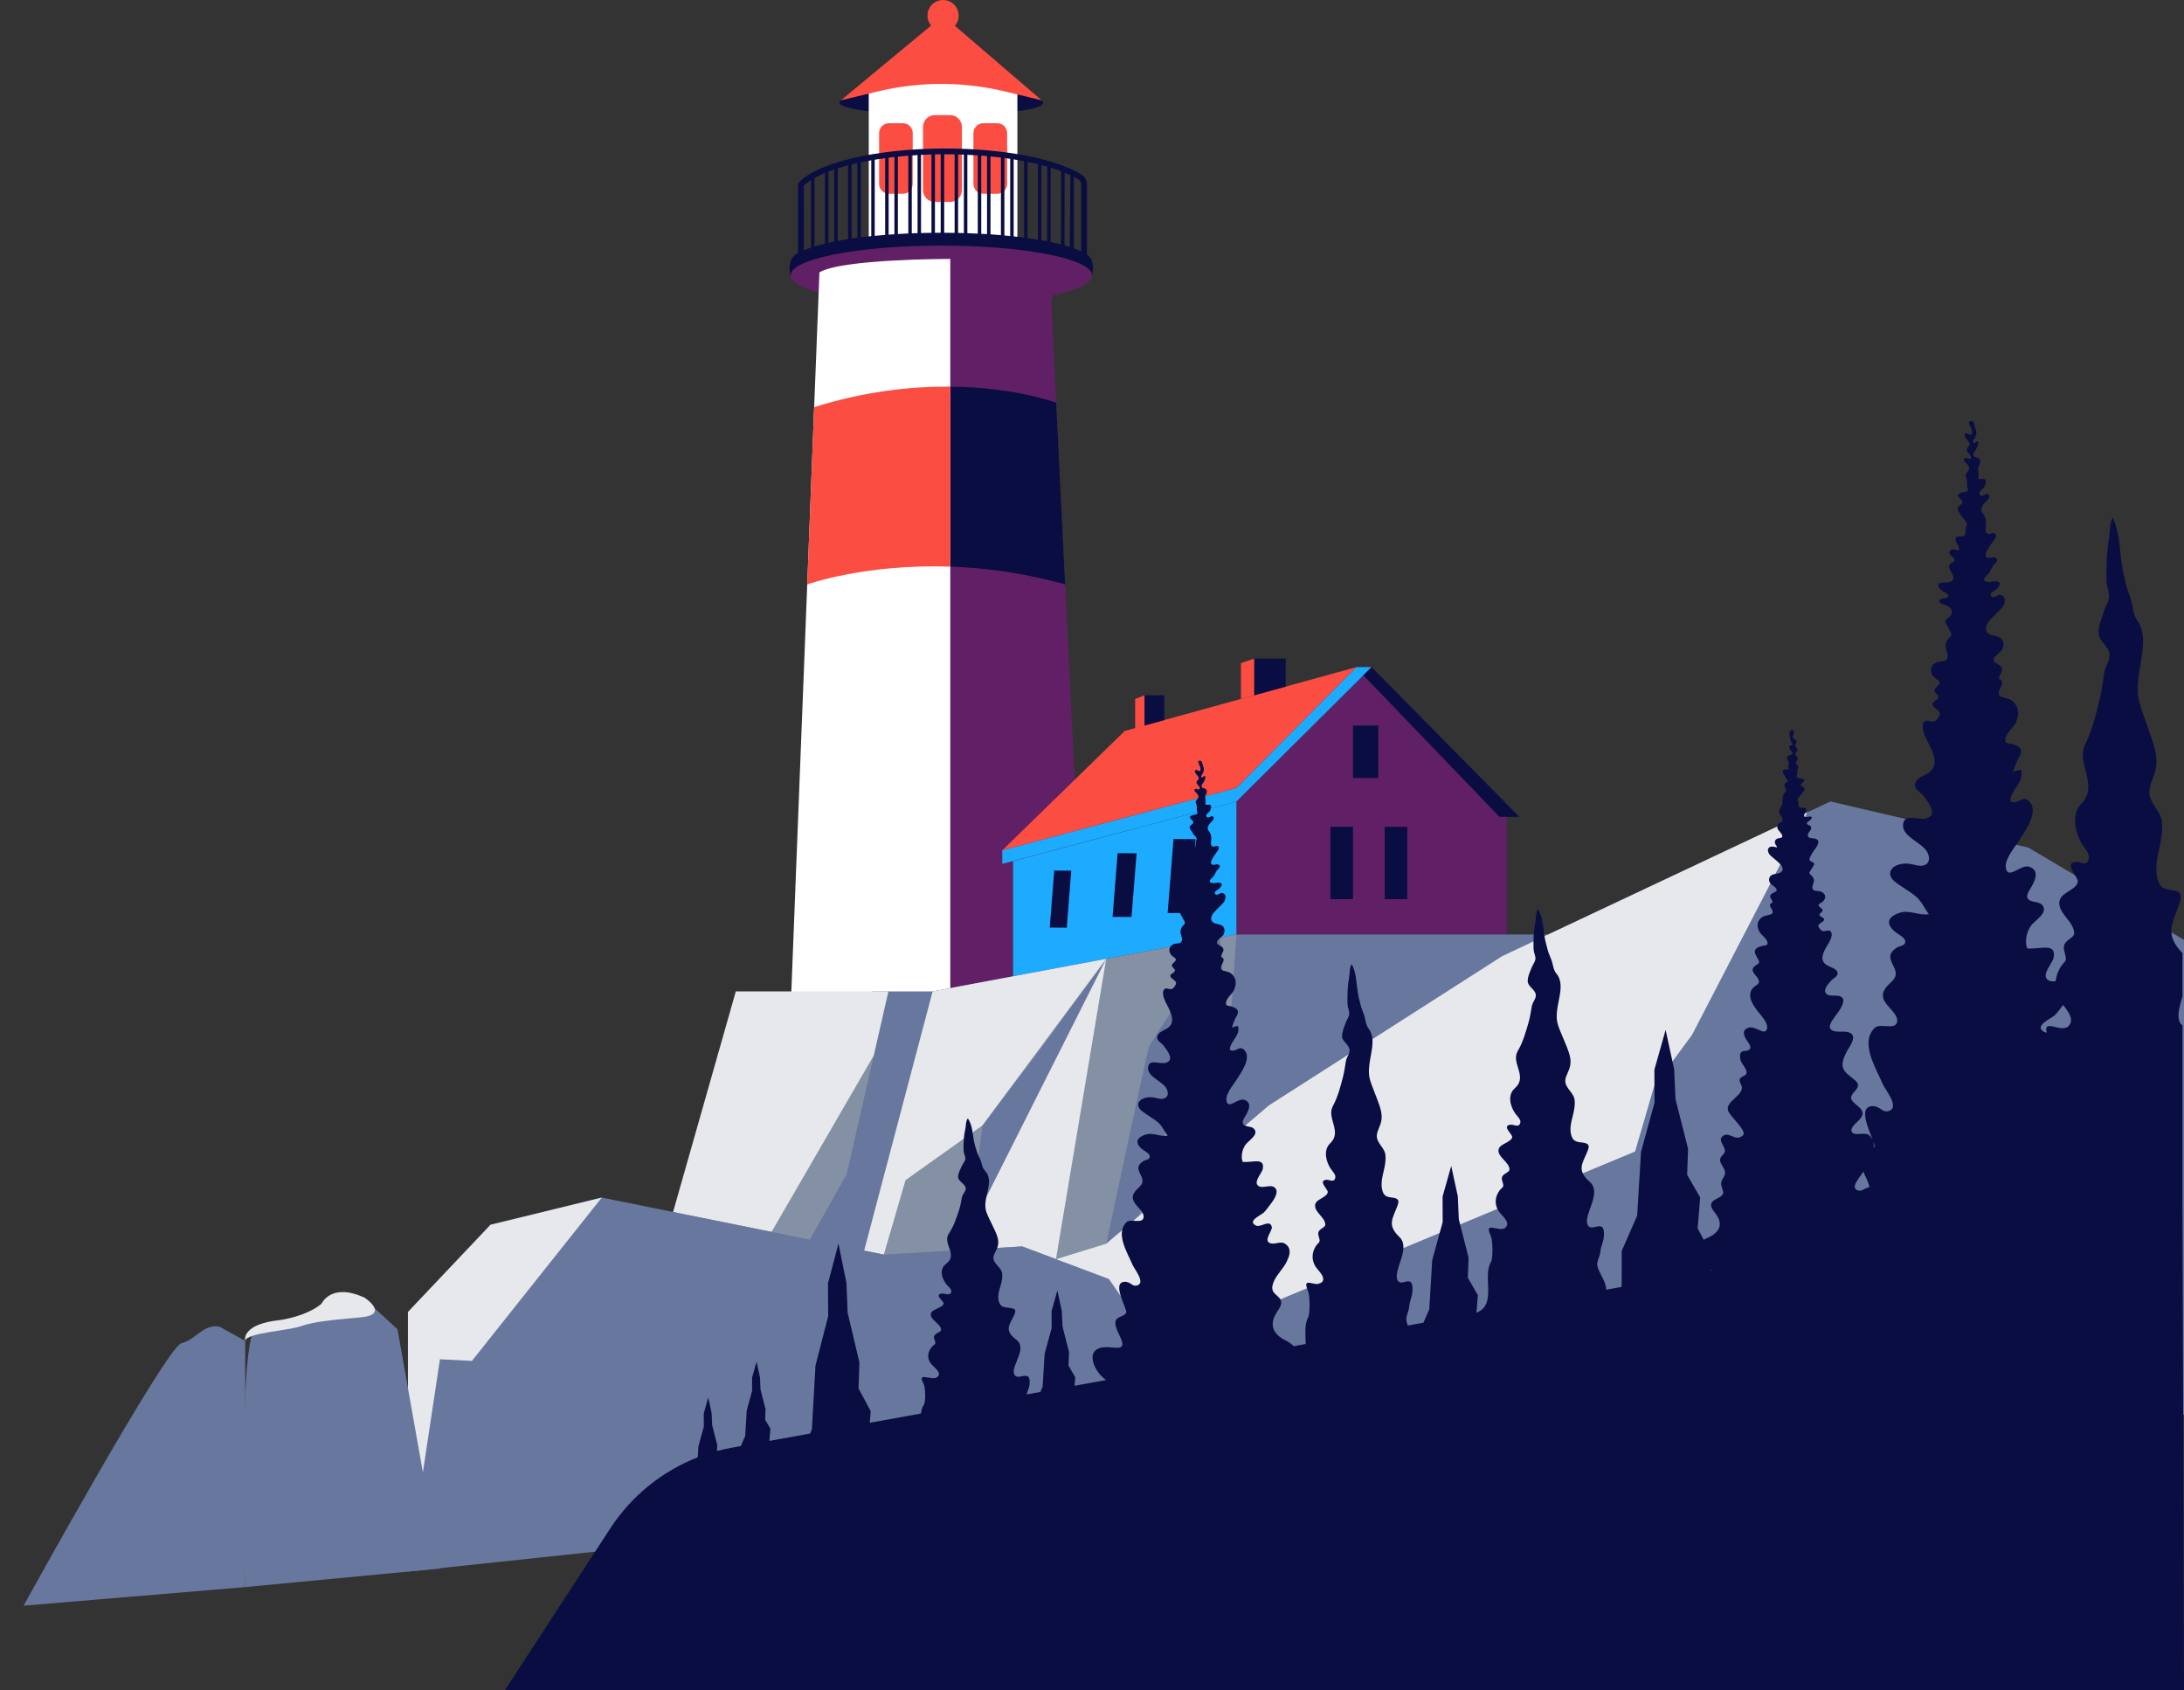
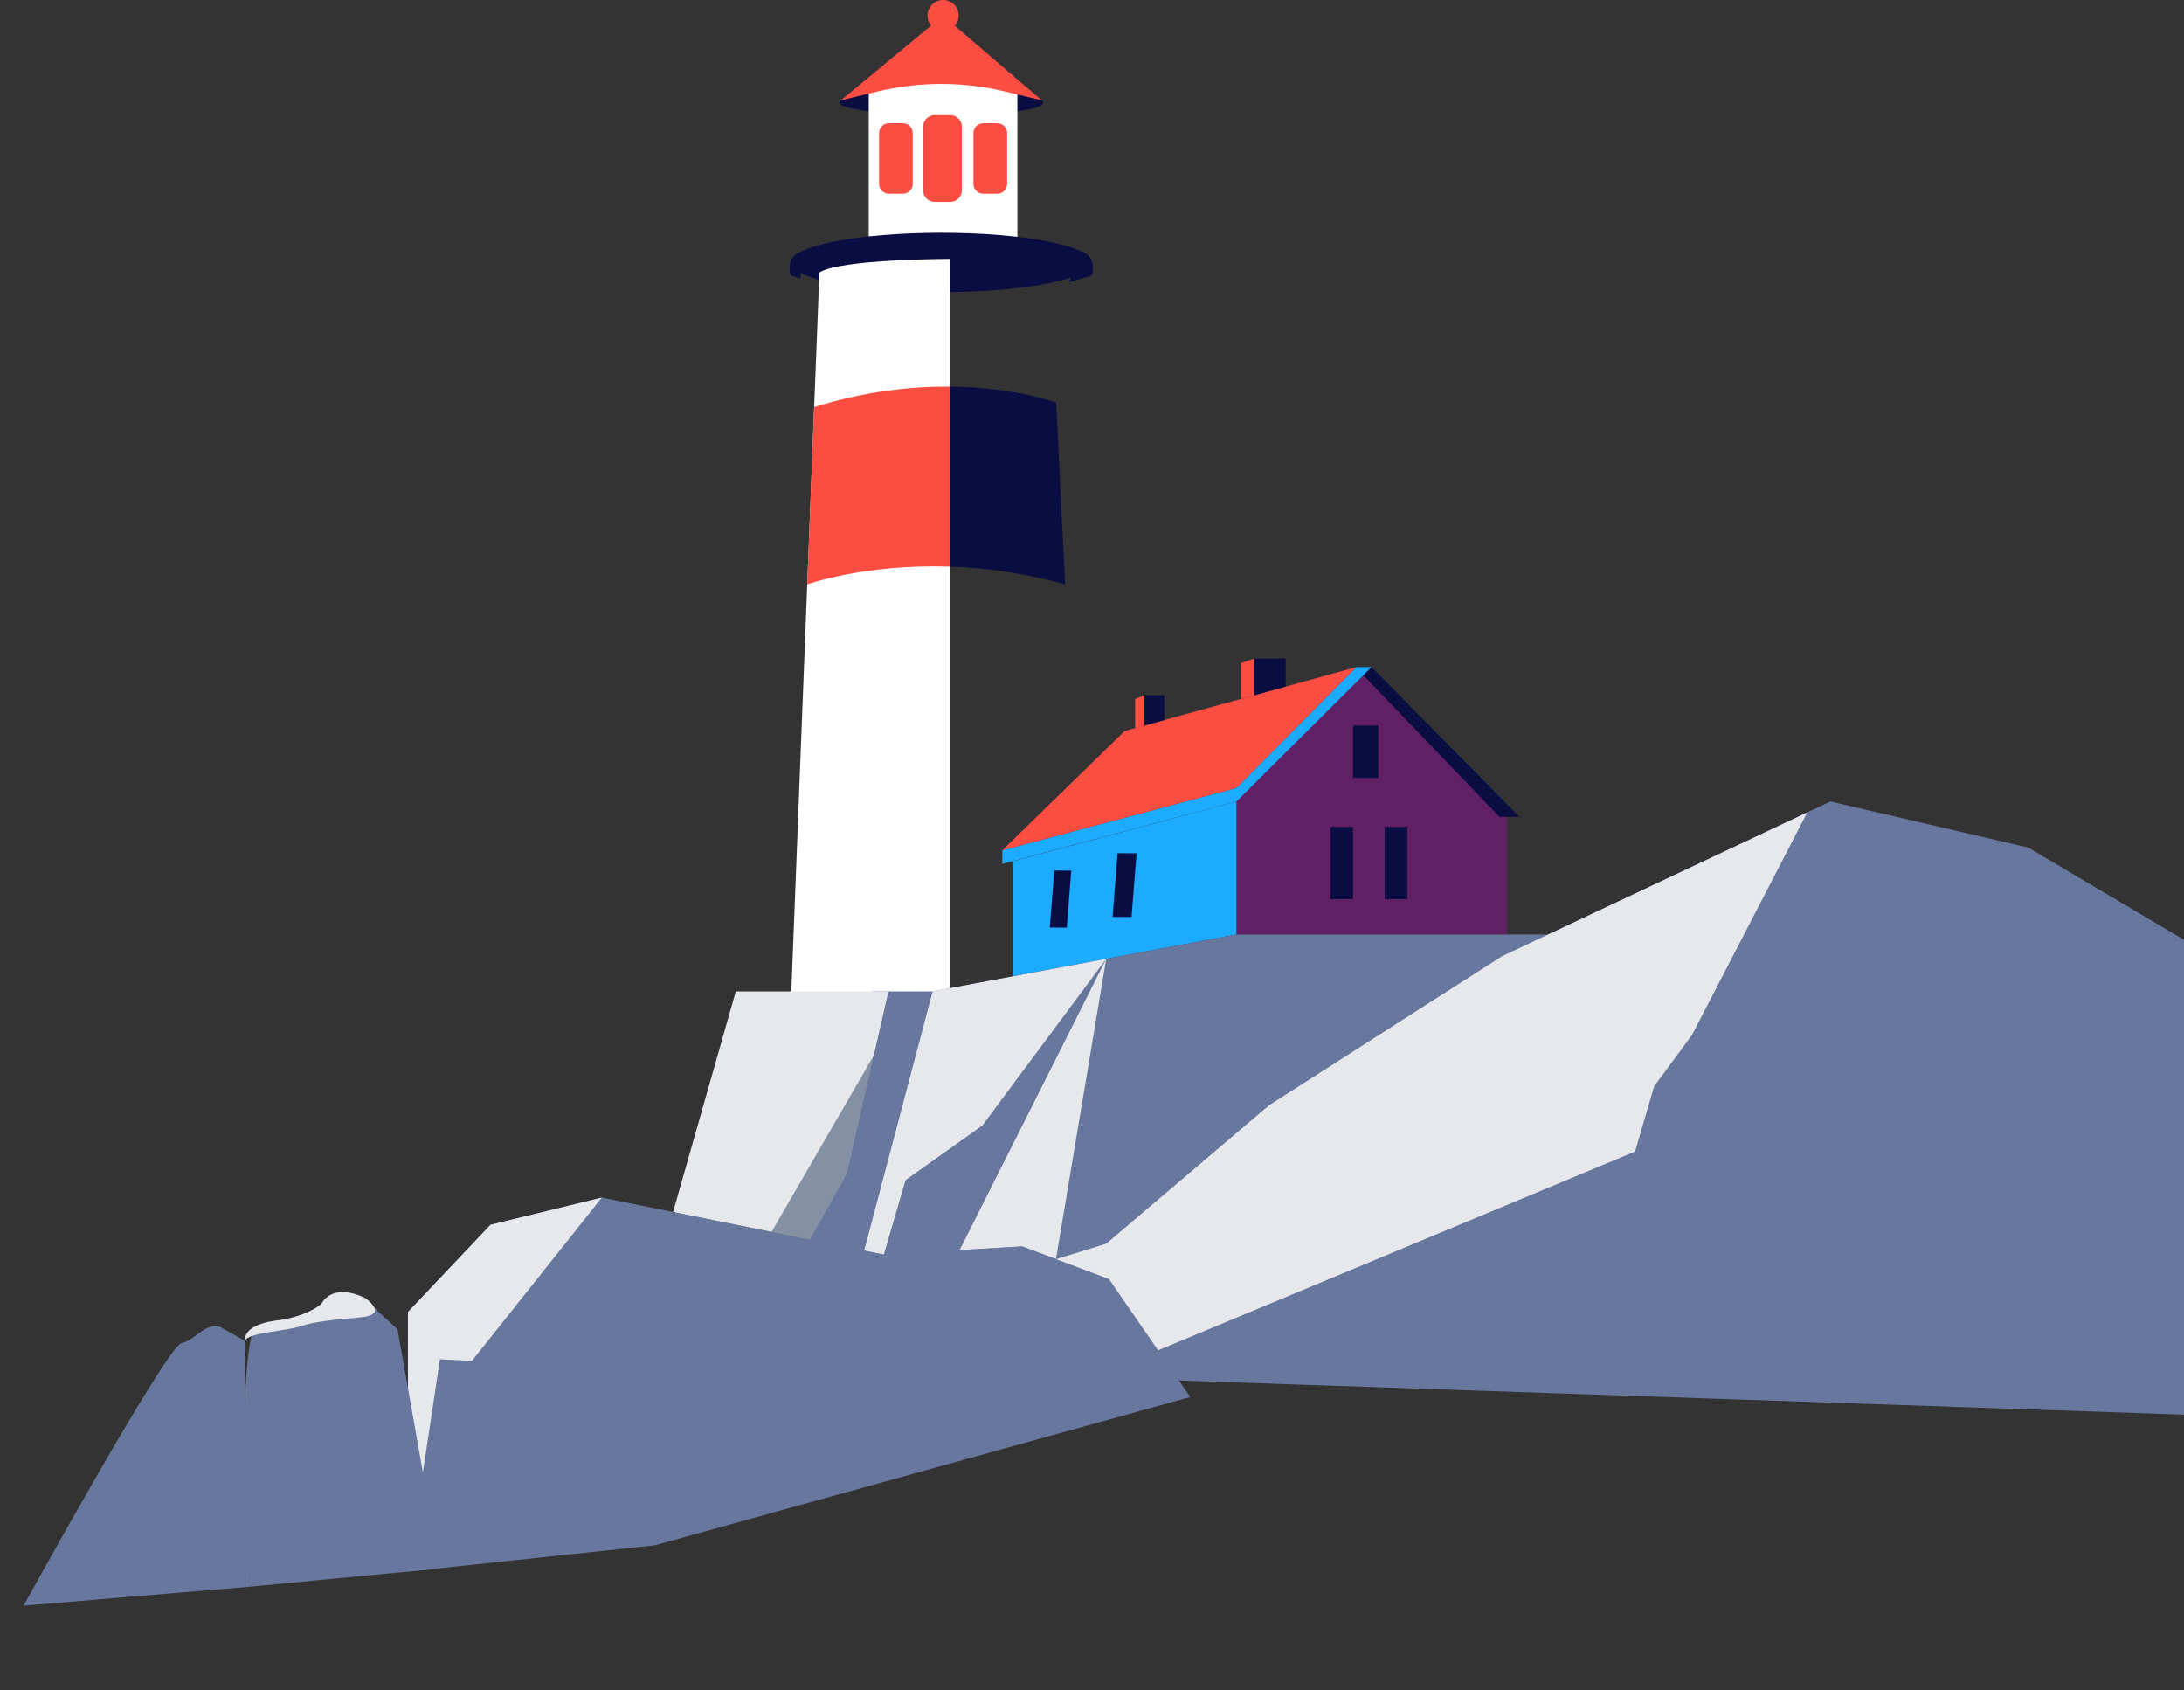
<svg xmlns="http://www.w3.org/2000/svg" width="579" height="448" viewBox="0 0 579 448" fill="none">
  <rect x="0" y="0" width="579" height="448" fill="#333333" stroke="none" />
  <g clip-path="url(#clip0_84_623)">
    <path d="M222.945 26.591C219.711 28.794 234.835 30.507 249.534 30.507C264.233 30.507 279.15 29.142 276.174 26.591C272.426 23.383 264.258 19.505 249.56 19.505C234.861 19.505 227.479 23.499 222.945 26.591Z" fill="#0A0D42" />
    <path d="M230.313 68.616H269.72V23.86C257.753 16.027 242.281 16.027 230.313 23.86V68.616Z" fill="white" />
    <path d="M260.677 32.659H264.387C265.831 32.659 267.002 33.83 267.002 35.275V48.738C267.002 50.182 265.831 51.353 264.387 51.353H260.677C259.233 51.353 258.062 50.182 258.062 48.738V35.275C258.062 33.83 259.233 32.659 260.677 32.659Z" fill="#FB4D42" />
    <path d="M247.808 30.507H251.904C253.619 30.507 255.009 31.898 255.009 33.612V50.412C255.009 52.127 253.619 53.517 251.904 53.517H247.808C246.093 53.517 244.703 52.127 244.703 50.412V33.612C244.703 31.898 246.093 30.507 247.808 30.507Z" fill="#FB4D42" />
    <path d="M235.659 32.659H239.369C240.807 32.659 241.972 33.825 241.972 35.262V48.751C241.972 50.188 240.807 51.353 239.369 51.353H235.659C234.222 51.353 233.057 50.188 233.057 48.751V35.262C233.057 33.825 234.222 32.659 235.659 32.659Z" fill="#FB4D42" />
    <path d="M286.893 66.761C286.893 66.761 290.757 67.869 289.495 72.971L283.324 74.839L286.893 66.748V66.761Z" fill="#0A0D42" />
    <path d="M212.239 66.761V73.834L209.624 72.984C209.624 72.984 208.014 68.371 212.239 66.774V66.761Z" fill="#0A0D42" />
    <path d="M249.56 77.428C227.504 77.428 209.624 73.904 209.624 69.557C209.624 65.209 227.504 61.685 249.56 61.685C271.615 61.685 289.495 65.209 289.495 69.557C289.495 73.904 271.615 77.428 249.56 77.428Z" fill="#0A0D42" />
-     <path d="M249.559 65.099C271.615 65.099 289.495 68.623 289.495 72.971C289.494 75.001 285.594 76.851 279.191 78.247C278.714 79.286 278.713 80.469 278.713 80.469L287.524 259.699L251.93 264.557V80.826C251.146 80.835 250.355 80.842 249.559 80.842C227.505 80.842 209.626 77.318 209.624 72.971C209.624 68.624 227.504 65.1 249.559 65.099Z" fill="#612066" />
    <path d="M251.929 68.616C251.929 68.616 222.815 68.616 217.237 72.211L209.624 267.082C209.624 267.082 248.451 269.001 251.929 264.57V68.616Z" fill="white" />
    <path d="M276.174 26.591L266.564 24.272C255.382 21.567 243.724 21.567 232.542 24.272L222.932 26.591L250.01 4.148L276.174 26.591Z" fill="#FB4D42" />
    <path d="M250.023 8.271C247.74 8.271 245.888 6.419 245.888 4.136C245.888 1.852 247.74 0 250.023 0C252.307 0 254.159 1.852 254.159 4.136C254.159 6.419 252.307 8.271 250.023 8.271Z" fill="#FB4D42" />
    <path d="M280.001 106.738L282.371 154.895C271.357 151.803 261.038 150.489 251.93 150.18V102.473C269.167 102.628 280.001 106.738 280.001 106.738Z" fill="#0A0D42" />
    <path d="M214.004 154.895L215.834 107.91C229.476 103.645 241.804 102.383 251.917 102.473V150.179C229.218 149.406 213.991 154.895 213.991 154.895H214.004Z" fill="#FB4D42" />
-     <path fill-rule="evenodd" clip-rule="evenodd" d="M250.59 39.356C258.462 39.356 265.817 40.053 272.035 41.26C278.238 42.465 283.366 44.189 286.749 46.276C287.671 46.845 288.149 47.854 288.149 48.872V68.91C288.149 68.91 286.749 64.269 250.316 64.269C213.098 64.269 211.562 69.414 211.562 69.414V48.872C211.562 48.639 211.665 48.431 211.827 48.288C214.475 45.611 219.697 43.4 226.379 41.849C233.133 40.281 241.517 39.356 250.59 39.356ZM215.018 47.723C214.268 48.201 213.624 48.69 213.098 49.192L213.109 66.444H215.018V47.723ZM218.701 45.844C217.683 46.27 216.759 46.713 215.939 47.172V66.444H218.701V45.844ZM221.157 44.915C220.625 45.096 220.114 45.285 219.622 45.475V64.933H221.157V44.915ZM224.84 43.813C223.874 44.067 222.952 44.334 222.077 44.613V64.933L224.84 63.564V43.813ZM226.726 43.344C226.4 43.42 226.078 43.498 225.761 43.577V63.564H227.295V43.217C227.104 43.26 226.914 43.301 226.726 43.344ZM230.979 42.485C230.033 42.651 229.111 42.828 228.216 43.016V63.564H230.979V42.485ZM234.662 41.915C233.721 42.042 232.8 42.179 231.9 42.328V63.564H234.662V41.915ZM237.118 41.615C236.601 41.673 236.089 41.733 235.583 41.796V63.564H237.118V41.615ZM240.801 41.265C239.866 41.338 238.945 41.423 238.038 41.516V63.564H240.801V41.265ZM243.256 41.102C242.741 41.132 242.23 41.164 241.722 41.199V63.564H243.256V41.102ZM246.94 40.944C246.009 40.97 245.088 41.005 244.177 41.05V63.564H246.94V40.944ZM249.395 40.898C248.881 40.903 248.37 40.912 247.861 40.922V63.564H249.395V40.898ZM250.316 40.892V63.564H253.079V40.916C252.256 40.901 251.426 40.891 250.59 40.891C250.498 40.891 250.407 40.892 250.316 40.892ZM253.999 63.564H255.534V40.986C255.026 40.966 254.514 40.95 253.999 40.937V63.564ZM256.455 63.564H259.217V41.18C258.308 41.118 257.387 41.065 256.455 41.023V63.564ZM260.138 63.564H261.673V41.373C261.166 41.328 260.654 41.286 260.138 41.247V63.564ZM262.594 63.564H265.356V41.764C264.452 41.653 263.53 41.552 262.594 41.461V63.564ZM266.277 63.564H267.812V42.097C267.306 42.022 266.795 41.951 266.277 41.883V63.564ZM268.733 63.564H271.495V42.72C270.598 42.548 269.677 42.388 268.733 42.239V63.564ZM272.416 63.564L275.144 65.335L275.179 43.516C274.29 43.3 273.368 43.095 272.416 42.902V63.564ZM276.064 65.335H277.599L277.634 44.167C277.135 44.023 276.624 43.882 276.099 43.746L276.064 65.335ZM278.52 65.335H281.282L281.317 45.38C280.452 45.053 279.53 44.739 278.555 44.44L278.52 65.335ZM282.203 65.335L283.593 65.748L283.773 46.416C283.287 46.186 282.775 45.962 282.238 45.742L282.203 65.335ZM284.694 66.011L286.615 67.122V48.872C286.614 48.32 286.358 47.838 285.943 47.582C285.553 47.341 285.136 47.105 284.694 46.873V66.011Z" fill="#0A0D42" />
    <path d="M399.458 247.667H327.78V212.431L363.619 176.809L399.458 215.317V247.667Z" fill="#612066" />
    <path d="M327.78 212.431L268.585 228.251V258.759L327.78 247.667V212.431Z" fill="#1CABFF" />
    <path d="M363.619 176.809L327.78 212.431L265.713 228.96V225.366L327.78 208.837L359.587 176.809H363.619Z" fill="#1CABFF" />
    <path d="M359.587 176.809L298.189 193.725L265.713 225.366L327.78 208.837L359.587 176.809Z" fill="#FB4D42" />
    <path d="M363.619 176.809L402.807 216.502H397.525L361.442 178.974L363.619 176.809Z" fill="#0A0D42" />
    <path d="M358.698 192.295H365.41V206.196H358.698V192.295Z" fill="#0A0D42" />
    <path d="M367.097 219.143H373.088V238.313H367.097V219.143Z" fill="#0A0D42" />
    <path d="M352.708 219.143H358.698V238.313H352.708V219.143Z" fill="#0A0D42" />
-     <path d="M316.959 222.416L315.413 242.024L309.552 241.985L311.111 222.364L316.959 222.416Z" fill="#0A0D42" />
    <path d="M301.32 226.164L299.98 243.029L294.956 243.003L296.283 226.126L301.32 226.164Z" fill="#0A0D42" />
    <path d="M284.006 230.764L282.808 245.863L278.299 245.837L279.497 230.725L284.006 230.764Z" fill="#0A0D42" />
    <path d="M340.856 174.554V181.975L332.482 184.281V174.554H340.856Z" fill="#0A0D42" />
    <path d="M308.675 184.281V190.839L303.407 192.295V184.281H308.675Z" fill="#0A0D42" />
    <path d="M332.482 174.554L328.978 175.752V185.247L332.482 184.281V174.554Z" fill="#FB4D42" />
    <path d="M303.407 184.281L300.946 185.247V193.196L303.407 192.295V184.281Z" fill="#FB4D42" />
    <path d="M197.643 275.649H216.336L247.253 262.766L327.781 247.667H413.346L404.058 369L169.599 348.941C169.599 348.941 192.606 289.318 197.643 275.649Z" fill="#68779D" />
    <path d="M247.253 262.766L231.202 262.766L221.128 306.388L194.784 362.043L224.49 362.791L247.253 262.766Z" fill="#68779D" />
-     <path d="M327.781 247.667L320.361 355.975L224.49 348.928L247.253 262.766L327.781 247.667Z" fill="#8490A3" />
    <path d="M235.518 262.766L224.491 311.181L205.309 345.218L173.593 336.406L197.644 269.207L235.518 262.766Z" fill="#8490A3" />
    <path d="M323.376 248.491C323.376 248.491 324.96 257.973 323.376 259.403C321.791 260.833 313.173 286.728 313.173 286.728L299.749 329.397L293.283 329.642C293.283 329.642 304.065 279.063 304.542 277.633C305.018 276.203 323.376 248.504 323.376 248.504V248.491Z" fill="#68779D" />
    <path d="M293.269 254.134L284.883 274.27L248.452 342.461L259.479 306.388L260.432 298.297L276.136 277.62L293.269 254.134Z" fill="#68779D" />
    <path d="M293.269 254.134L247.253 262.766L229.102 331.459L234.307 332.515L240.065 312.778L260.432 298.297L293.269 254.134Z" fill="#E6E8EC" />
    <path d="M235.518 262.766H195.067L178.436 321.23L204.549 326.499L231.64 279.746L235.518 262.766Z" fill="#E6E8EC" />
    <path d="M293.269 254.134L279.949 333.713L270.983 330.351L254.403 331.33L293.269 254.134Z" fill="#E6E8EC" />
    <path d="M579 249.097L537.738 224.644L485.255 212.418L398.261 253.4L336.425 292.951L293.282 329.629C293.282 329.629 258.049 340.413 255.898 341.134C253.746 341.855 240.078 363.422 240.078 363.422L579 374.939V249.097Z" fill="#68779D" />
    <path d="M479.124 215.317L448.579 274.27L438.518 287.926L433.481 305.19L289.675 365.109L240.066 363.435L255.885 341.134L293.27 329.629L336.413 292.964L398.248 253.412L479.124 215.317Z" fill="#E6E8EC" />
    <path d="M270.983 330.351L293.991 338.982L315.556 370.263L173.593 409.57L108.15 416.53V347.73L130.05 324.605L159.538 317.403L234.307 332.515L270.983 330.351Z" fill="#68779D" />
    <path d="M159.538 317.403L125.116 360.691L116.633 360.259L108.15 416.53V347.73L130.05 324.605L159.538 317.403Z" fill="#E6E8EC" />
    <path d="M92.434 342.938L96.749 344.007L99.867 347.253L105.381 352.291L116.633 415.722L64.994 420.644C64.994 420.644 62.959 353.979 67.983 351.698C73.007 349.418 82.605 349.418 85.245 345.592C87.886 341.765 92.434 342.951 92.434 342.951V342.938Z" fill="#68779D" />
    <path d="M58.154 351.595L65.007 355.396L64.994 420.644L6.249 425.565C6.249 425.565 44.009 357.109 48.08 356.014C52.151 354.919 53.838 350.912 58.141 351.595H58.154Z" fill="#68779D" />
    <path d="M96.737 343.994C96.737 343.994 103.448 348.439 95.538 349.16C87.629 349.882 83.313 350.268 79.719 351.505C76.125 352.742 65.381 353.231 64.994 355.383C64.994 355.383 63.758 350.861 74.553 349.83C74.553 349.83 81.149 348.915 85.233 345.553C85.233 345.553 87.745 339.768 96.737 343.981V343.994Z" fill="#E6E8EC" />
-     <path fill-rule="evenodd" clip-rule="evenodd" d="M522.703 111.594C523.515 111.723 523.451 112.973 523.644 113.411C524.069 114.389 524.056 115.008 523.593 115.986C523.477 116.231 522.716 117.121 523.116 117.379C523.554 117.662 523.786 116.992 524.044 116.966C524.957 116.902 524.135 118.497 524.044 118.756C523.812 119.388 522.936 120.032 523.18 120.689C523.387 121.243 523.631 121.075 524.185 121.282C525.332 121.707 525.048 122.738 524.661 123.434C524.211 124.232 524.571 124.941 524.571 125.765C524.571 126.254 524.082 127.041 525.177 126.989C525.615 126.963 525.885 126.784 526.233 127.067C526.748 127.479 526.284 128.677 526.027 129.102C525.718 129.617 524.945 129.978 524.791 130.532C524.636 131.125 525.061 131.549 525.821 131.305C526.336 131.15 526.916 130.571 527.264 131.266C527.676 132.091 526.607 132.761 526.053 133.379C525.525 133.972 524.932 135.235 525.499 135.866C526.324 136.793 526.569 137.965 526.517 139.06C526.491 139.717 526.118 140.839 526.813 141.367C527.38 141.805 528.037 141.123 528.655 141.316C529.247 141.496 529.184 141.998 529.081 142.384C528.849 143.17 524.727 147.615 527.186 147.873C527.805 147.938 528.565 147.474 529.144 147.873C529.994 148.466 529.081 149.225 528.578 149.754C528.012 150.346 527.843 151.106 527.393 151.776C527.07 152.253 526.027 152.975 525.975 153.49C525.911 154.121 526.903 154.289 527.599 154.225C528.294 154.161 529.441 153.838 530.008 154.327C530.574 154.816 529.699 155.731 529.274 156.157C528.771 156.672 527.535 157.02 527.767 157.78C527.986 158.501 528.913 158.27 529.364 157.986C529.699 157.78 529.673 157.6 530.292 157.677C530.717 157.729 531.026 157.909 531.232 158.193C531.734 158.888 531.463 159.932 531.064 160.615C530.033 162.418 524.803 165.601 526.993 167.778C527.844 168.615 529.545 168.357 530.446 169.169C531.27 169.903 531.257 171.037 530.922 171.912C530.523 172.994 528.141 174 528.578 175.185C528.836 175.893 530.523 176.164 530.743 177.221C530.974 178.29 529.724 179.025 530.008 180.017C531.772 180.635 530.137 182.31 529.931 183.276C529.57 185.002 531.206 184.68 532.79 185.362C533.654 185.723 534.157 186.342 534.53 187.012C535.303 188.429 535.058 190.092 534.414 191.509C533.757 192.952 531.979 194.136 531.669 195.656C531.322 197.37 532.584 196.765 534.208 197.448C536.488 198.388 535.934 199.676 535.019 201.106C534.878 201.312 533.345 204.868 533.873 204.558C534.388 204.262 535.187 204.083 535.818 203.992C536.114 205.512 535.947 206.247 535.122 207.716C534.787 208.334 531.851 212.147 533.434 212.547C535.379 213.036 536.397 210.447 538.227 212.663C540.429 215.343 536.785 220.431 535.239 222.827C533.925 224.85 530.949 228.251 531.927 230.608C532.829 232.785 535.869 228.934 538.085 229.758C540.778 230.776 539.451 233.456 538.562 235.028C538.099 235.84 537.003 237.257 537.596 238.159C538.369 239.305 540.456 238.802 541.384 239.833C543.264 241.933 539.258 243.995 538.253 245.605C537.197 247.293 536.771 249.56 537.428 251.351C540.61 251.75 545.157 249.637 544.461 253.734C544.204 255.254 541.397 257.972 542.646 259.479C543.197 260.136 544.053 260.154 544.979 260.054C545.115 258.752 545.561 257.463 546.304 256.272C547.129 254.932 547.967 254.984 547.593 253.361C547.271 251.944 546.626 250.694 547.915 249.483C549.241 248.22 550.337 248.233 549.706 246.275C549.203 244.729 547.902 243.454 546.961 242.088C546.124 240.89 545.57 239.498 546.214 238.184C547.091 236.406 550.736 235.582 550.852 233.585C550.916 232.413 547.245 229.115 549.937 228.445C551.47 228.071 553.016 229.874 553.698 227.813C554.201 226.293 552.616 224.824 551.882 223.574C550.13 220.56 549.048 215.832 551.779 212.997C556.571 208.025 550.247 202.395 552.836 197.203C554.73 193.39 555.709 189.151 556.688 185.144C557.254 182.838 557.499 180.557 557.847 178.277C558.195 176.01 560.14 174.541 558.839 172.132C557.988 170.56 556.417 169.516 556.365 167.752C556.301 165.832 557.203 163.771 557.795 161.929C558.285 160.448 559.354 159.133 559.123 157.562C558.942 156.299 558.479 155.191 558.466 153.877C558.401 150.115 558.491 146.34 559.135 142.617C559.405 141.058 559.238 138.572 560.101 137.206C561.737 140.453 561.879 144.562 562.292 148.015C562.562 150.269 563.038 152.499 563.579 154.727C563.953 156.235 564.558 157.639 564.983 159.121C565.512 160.937 565.486 162.857 566.645 164.519C570.626 170.2 565.19 179.103 567.199 186.227C568.359 190.375 570.202 194.395 571.271 198.569C571.812 200.669 571.863 202.691 571.245 204.791C570.588 207.02 569.235 209.12 570.072 211.465C570.858 213.706 572.932 215.484 573.151 217.88C573.357 220.083 572.997 222.274 572.533 224.438C571.928 227.259 571.18 230.519 572.081 233.341C572.648 235.08 573.486 235.66 575.625 235.904C578.42 236.227 578.548 237.27 577.776 239.524C575.933 244.935 573.744 247.525 578.562 252.575C578.575 252.588 578.588 252.614 578.6 252.627V264.092C577.866 266.527 577.235 268.782 577.699 270.431C577.905 271.152 578.214 271.539 578.6 271.72V318.374L579 448H133.837L161.791 405.086C167.4 396.47 175.545 389.916 184.982 386.244L185.16 383.327L186.59 378.108L186.577 374.605L187.763 370.391L188.664 374.578L188.806 377.736L190.145 382.991L190.085 384.575C191.372 384.232 192.677 383.938 193.997 383.7L196.389 383.267L197.554 380.621L197.965 373.845L199.395 368.614L199.382 365.123L200.568 360.909L201.483 365.096L201.611 368.24L202.95 373.509L202.847 376.279L204.239 378.662L203.972 381.896L214.788 379.942L215.24 378.855L216.193 361.927L219.556 348.863L219.505 340.129L222.288 329.59L224.4 340.051L224.722 347.936L227.839 361.09L227.608 368.007L230.828 373.986L230.594 377.087L244.173 374.634C244.244 373.812 244.434 373.054 244.87 372.427C245.462 371.577 245.359 367.635 244.831 366.681C242.976 363.306 247.137 366.191 248.554 364.916C249.804 363.795 247.614 362.429 246.841 361.463C245.733 360.059 245.837 358.41 247.022 357.006C247.602 356.323 248.168 356.348 247.91 355.524C247.691 354.803 247.241 354.171 248.13 353.553C249.057 352.909 249.804 352.909 249.379 351.917C249.031 351.131 248.13 350.487 247.473 349.791C246.893 349.186 246.506 348.477 246.944 347.807C247.55 346.905 250.086 346.48 250.164 345.476C250.216 344.883 247.666 343.196 249.534 342.861C250.59 342.667 251.672 343.582 252.149 342.538C252.497 341.765 251.389 341.018 250.886 340.374C249.675 338.841 248.916 336.432 250.809 334.989C254.133 332.464 249.753 329.59 251.543 326.949C252.857 325.016 253.54 322.852 254.223 320.817C254.609 319.644 254.79 318.485 255.022 317.325C255.267 316.166 256.619 315.418 255.717 314.208C255.124 313.409 254.043 312.868 254.004 311.98C253.965 311.001 254.583 309.956 254.995 309.016C255.33 308.268 256.078 307.598 255.923 306.8C255.794 306.156 255.485 305.589 255.459 304.919C255.408 303.013 255.472 301.079 255.923 299.186C256.103 298.387 255.988 297.124 256.593 296.429C257.727 298.078 257.83 300.178 258.114 301.93C258.307 303.077 258.629 304.21 259.015 305.344C259.273 306.117 259.697 306.826 259.994 307.573C260.354 308.501 260.342 309.467 261.153 310.318C263.923 313.204 260.149 317.738 261.54 321.358C262.352 323.47 263.627 325.507 264.362 327.632C264.735 328.701 264.774 329.732 264.349 330.801C263.898 331.935 262.957 333.005 263.537 334.19C264.091 335.324 265.52 336.238 265.675 337.449C265.816 338.57 265.572 339.691 265.25 340.786C264.825 342.216 264.31 343.878 264.941 345.308C265.327 346.197 265.907 346.493 267.401 346.609C269.346 346.776 269.424 347.305 268.896 348.452C267.621 351.209 266.101 352.523 269.437 355.086C272.516 357.457 267.995 361.928 268.845 364.169C269.695 366.384 273.366 362.43 272.954 366.9C272.867 367.82 272.374 368.688 272.172 369.576L275.815 368.918L276.406 367.57L276.946 358.797L278.802 352.02L278.776 347.499L280.322 342.036L281.494 347.46L281.675 351.543L283.414 358.359L283.272 361.94L285.062 365.033L284.886 367.278L293.228 365.771C292.769 365.399 292.322 365.038 291.981 364.697C289.881 362.61 287.421 357.122 293.359 357.044C295.279 357.019 297.906 357.933 297.52 355.833C297.224 354.223 295.112 351.518 295.846 349.907C296.323 348.877 298.228 348.877 298.589 347.846C298.886 347.022 294.467 339.717 298.255 339.717C299.685 339.717 300.148 340.941 301.218 340.748C304.013 340.258 300.703 336.316 300.278 335.285C298.989 332.18 295.588 326.911 298.628 323.948C299.736 322.878 302.635 324.424 303.137 322.826C303.613 321.294 301.102 319.696 300.522 318.318C299.827 316.656 300.909 315.728 302.197 314.452C304.656 312.005 299.556 310.046 303.072 307.766C303.794 307.302 304.747 307.457 304.824 306.542C304.888 305.756 303.446 305.099 302.828 304.597C301.089 303.206 300.934 301.724 303.485 300.784C305.649 299.998 307.478 301.364 309.578 300.99C308.689 299.895 308.238 298.606 307.105 297.575C305.816 296.403 304.09 295.565 302.725 294.458C300.587 292.718 302.223 290.645 305.315 290.812C306.512 290.877 307.929 291.662 309.011 290.941C309.938 290.322 309.591 289.009 309.127 288.3C307.891 286.394 303.885 285.234 304.4 282.696C304.812 280.635 307.376 282.077 308.948 281.703C311.6 281.071 309.41 278.367 308.509 277.181C307.865 276.331 306.563 275.815 306.795 274.746C307.092 273.329 308.922 273.11 309.952 272.157C311.858 270.405 309.81 267.248 308.973 265.496C308.586 264.71 307.904 262.959 308.677 262.186C309.205 261.658 309.926 262.302 310.596 262.134C311.214 261.967 311.781 261 311.781 260.549C311.768 259.867 310.674 259.519 310.352 258.927C309.991 258.244 310.88 258.076 311.305 257.599C311.768 257.071 311.252 256.762 310.866 256.337C310.029 255.409 312.283 254.817 311.601 254.031C311.343 253.722 310.853 253.503 310.57 253.181C309.771 252.279 309.733 250.938 311.047 250.268C311.859 249.869 313.005 250.307 313.301 249.366C313.558 248.542 312.941 247.705 312.953 246.881C312.953 246.34 313.237 245.734 313.662 245.296C314.139 244.806 314.293 244.69 313.971 244.098C313.649 243.505 313.275 242.912 312.992 242.306C312.593 241.456 313.817 241.289 314.113 240.555C314.435 239.743 313.945 239.022 312.877 238.7C312.374 238.545 311.214 238.12 311.819 237.592C312.244 237.218 313.713 237.45 313.431 236.652C313.315 236.342 312.85 236.187 312.541 236.006C312.142 235.788 311.845 235.543 311.639 235.196C310.931 234.049 312.284 234.177 313.327 234.1C315.053 233.971 314.551 232.696 313.985 231.872C313.688 231.434 313.494 230.879 313.842 230.428C314.151 230.016 315.066 230.004 314.692 229.385C314.447 228.947 313.778 228.65 313.727 228.148C313.688 227.749 314.036 227.401 314.602 227.439C315.092 227.478 315.672 227.98 315.672 227.387C315.684 226.847 315.117 226.203 315.001 225.662C314.679 224.206 316.496 225.417 316.883 224.425C317.075 223.935 316.921 223.433 317.076 222.944C317.217 222.493 317.385 222.299 317.024 221.823C316.689 221.385 316.342 221.062 316.084 220.585C315.826 220.109 315.157 219.503 315.478 218.975C315.814 218.421 316.767 218.279 316.2 217.584C315.711 216.991 314.848 216.45 316.149 216.063C317.089 215.793 317.707 215.935 317.385 215.085C317.153 214.492 317.385 213.95 317.23 213.384C317.063 212.766 316.741 212.508 317.308 211.941C318.068 211.181 317.656 210.601 316.947 209.931C316.728 209.712 316.444 209.403 316.779 209.158C317.256 208.798 318.016 209.699 318.067 208.9C318.105 208.385 317.295 207.96 317.217 207.433C317.153 206.994 317.501 206.916 317.707 206.581C318.17 205.847 316.78 205.203 316.793 204.443C316.805 203.889 317.205 204.005 317.591 204.237C318.686 204.881 318.223 203.103 317.952 202.717C317.785 202.459 317.321 201.467 318.197 201.609C318.815 201.712 318.777 202.653 318.918 202.988C319.24 203.735 319.227 204.199 318.879 204.946C318.788 205.126 318.21 205.809 318.519 206.002C318.853 206.207 319.034 205.693 319.227 205.679C319.922 205.628 319.291 206.839 319.227 207.045C319.059 207.522 318.389 208.012 318.569 208.514C318.724 208.926 318.905 208.811 319.33 208.965C320.193 209.287 319.987 210.073 319.691 210.602C319.343 211.22 319.627 211.761 319.627 212.379C319.627 212.752 319.266 213.358 320.09 213.32C320.425 213.307 320.644 213.165 320.902 213.384C321.288 213.706 320.94 214.621 320.747 214.944C320.515 215.33 319.923 215.613 319.807 216.025C319.691 216.463 320.013 216.785 320.592 216.605C320.979 216.489 321.418 216.051 321.688 216.579C322.01 217.21 321.198 217.713 320.773 218.189C320.374 218.64 319.91 219.606 320.348 220.083C320.979 220.791 321.16 221.681 321.121 222.518C321.095 223.008 320.812 223.858 321.34 224.27C321.778 224.605 322.281 224.09 322.744 224.232C323.195 224.373 323.143 224.747 323.066 225.043C322.885 225.649 319.755 229.024 321.623 229.217C322.1 229.269 322.679 228.908 323.117 229.217C323.761 229.668 323.066 230.248 322.68 230.648C322.242 231.111 322.126 231.678 321.778 232.193C321.533 232.554 320.734 233.095 320.695 233.494C320.644 233.984 321.404 234.113 321.933 234.062C322.461 234.01 323.323 233.765 323.761 234.138C324.199 234.512 323.529 235.208 323.207 235.53C322.821 235.929 321.881 236.187 322.061 236.767C322.216 237.308 322.937 237.14 323.272 236.921C323.53 236.767 323.517 236.626 323.981 236.69C324.303 236.729 324.548 236.857 324.702 237.076C325.089 237.604 324.869 238.391 324.573 238.919C323.786 240.285 319.808 242.706 321.482 244.368C322.126 245.012 323.414 244.807 324.11 245.425C324.741 245.992 324.714 246.842 324.47 247.512C324.173 248.323 322.358 249.097 322.693 249.998C322.887 250.539 324.161 250.746 324.328 251.544C324.509 252.356 323.555 252.923 323.774 253.67C325.127 254.134 323.877 255.409 323.723 256.144C323.453 257.457 324.689 257.212 325.9 257.728C326.557 258.011 326.944 258.488 327.227 258.99C327.82 260.059 327.626 261.322 327.136 262.404C326.634 263.499 325.282 264.402 325.05 265.561C324.793 266.862 325.746 266.412 326.983 266.927C328.721 267.648 328.296 268.614 327.6 269.709C327.497 269.876 326.338 272.568 326.737 272.337C327.136 272.118 327.742 271.99 328.219 271.913C328.451 273.072 328.308 273.638 327.69 274.746C327.433 275.21 325.204 278.11 326.403 278.419C327.884 278.792 328.657 276.821 330.049 278.509C331.736 280.544 328.954 284.421 327.781 286.238C326.789 287.784 324.522 290.374 325.269 292.165C325.965 293.826 328.27 290.89 329.958 291.521C332.006 292.294 331.001 294.329 330.318 295.527C329.971 296.146 329.134 297.228 329.585 297.911C330.164 298.787 331.749 298.4 332.457 299.186C333.887 300.77 330.834 302.343 330.074 303.567C329.275 304.842 328.941 306.581 329.443 307.934C331.865 308.243 335.318 306.633 334.789 309.751C334.583 310.91 332.445 312.971 333.397 314.118C334.467 315.393 337.095 313.486 338.19 315.019C339.066 316.243 337.417 318.42 336.618 319.438C336.116 320.069 335.613 320.829 335.008 321.409C334.299 322.079 330.59 323.6 332.921 324.798C334.261 325.48 336.644 322.994 337.172 325.21C337.391 326.164 334.789 328.882 336.773 329.5C338.383 329.99 339.568 328.585 341.063 329.925C342.493 331.2 341.797 332.914 341.153 334.318C340.289 336.173 338.513 337.733 337.714 339.613C337.34 340.477 337.056 341.417 337.533 342.293C337.997 343.157 339.336 343.788 339.594 344.729C339.967 346.081 338.718 347.266 338.1 348.464C336.618 351.311 337.507 353.631 340.908 355.306C341.733 355.714 342.438 356.219 342.961 356.787L346.155 356.21C346.111 353.681 345.787 350.985 346.795 349.172C347.375 348.115 347.272 343.259 346.757 342.087C344.927 337.926 349.037 341.481 350.428 339.91C351.651 338.531 349.5 336.844 348.74 335.659C347.658 333.933 347.749 331.897 348.908 330.171C349.474 329.333 350.042 329.359 349.784 328.341C349.565 327.452 349.114 326.679 350.002 325.906C350.917 325.12 351.652 325.12 351.227 323.896C350.892 322.93 349.989 322.131 349.345 321.268C348.779 320.521 348.393 319.645 348.831 318.82C349.424 317.712 351.923 317.184 352 315.934C352.051 315.2 349.526 313.139 351.381 312.713C352.425 312.482 353.481 313.602 353.958 312.314C354.306 311.361 353.21 310.446 352.72 309.661C351.522 307.767 350.776 304.803 352.644 303.025C355.915 299.907 351.601 296.378 353.366 293.131C354.667 290.748 355.336 288.094 356.006 285.569C356.392 284.126 356.559 282.695 356.804 281.265C357.036 279.848 358.376 278.921 357.488 277.414C356.908 276.422 355.838 275.777 355.799 274.669C355.761 273.458 356.367 272.171 356.779 271.024C357.114 270.097 357.848 269.272 357.681 268.293C357.552 267.494 357.243 266.798 357.23 265.974C357.178 263.616 357.243 261.245 357.681 258.913C357.861 257.934 357.745 256.375 358.351 255.525C359.472 257.56 359.562 260.138 359.858 262.302C360.038 263.719 360.36 265.11 360.747 266.501C361.004 267.442 361.417 268.332 361.713 269.259C362.073 270.392 362.048 271.603 362.846 272.646C365.564 276.202 361.855 281.781 363.22 286.251C364.019 288.854 365.269 291.366 366.003 293.982C366.364 295.295 366.415 296.558 365.99 297.885C365.539 299.289 364.612 300.59 365.178 302.072C365.719 303.476 367.136 304.598 367.291 306.092C367.432 307.471 367.188 308.849 366.866 310.201C366.454 311.966 365.939 314.015 366.557 315.779C366.943 316.875 367.51 317.235 368.979 317.39C370.898 317.583 370.976 318.253 370.448 319.657C369.185 323.046 367.69 324.669 370.988 327.839C374.028 330.763 369.559 336.277 370.396 339.021C371.234 341.739 374.852 336.87 374.44 342.383C374.337 343.723 373.668 344.986 373.59 346.299C373.526 347.6 372.56 348.915 372.882 350.229C372.968 350.593 373.093 350.955 373.236 351.318L377.354 350.573L378.911 347.035L379.697 333.971L382.466 323.896L382.441 317.158L384.734 309.029L386.485 317.094L386.743 323.174L389.333 333.314L389.14 338.66L391.793 343.272L391.422 347.939C391.564 347.859 391.717 347.782 391.883 347.705C396.701 345.476 393.03 338.222 395.233 334.563C395.864 333.505 395.76 328.65 395.194 327.478C393.223 323.317 397.654 326.872 399.174 325.3C400.501 323.922 398.171 322.235 397.346 321.049C396.174 319.323 396.276 317.275 397.526 315.561C398.144 314.724 398.749 314.749 398.479 313.731C398.247 312.843 397.757 312.069 398.724 311.296C399.715 310.51 400.515 310.51 400.051 309.287C399.69 308.32 398.723 307.521 398.015 306.658C397.397 305.911 396.985 305.035 397.461 304.211C398.105 303.103 400.811 302.575 400.901 301.338C400.952 300.604 398.222 298.543 400.231 298.117C401.364 297.885 402.511 299.006 403.014 297.718C403.387 296.765 402.202 295.849 401.674 295.063C400.373 293.169 399.574 290.206 401.596 288.429C405.152 285.311 400.464 281.782 402.383 278.535C403.787 276.152 404.508 273.498 405.242 270.973C405.655 269.53 405.848 268.099 406.106 266.669C406.363 265.252 407.806 264.324 406.84 262.816C406.208 261.825 405.05 261.181 405.011 260.073C404.972 258.862 405.629 257.573 406.067 256.427C406.428 255.499 407.226 254.675 407.046 253.696C406.904 252.898 406.57 252.202 406.557 251.377C406.505 249.02 406.569 246.649 407.046 244.317C407.239 243.338 407.123 241.779 407.768 240.929C408.978 242.964 409.082 245.54 409.391 247.705C409.597 249.122 409.945 250.514 410.344 251.905C410.615 252.845 411.065 253.734 411.387 254.662C411.774 255.795 411.761 257.007 412.623 258.05C415.574 261.606 411.555 267.184 413.036 271.655C413.899 274.257 415.264 276.77 416.05 279.385C416.449 280.699 416.489 281.961 416.038 283.288C415.549 284.692 414.556 285.994 415.162 287.475C415.741 288.88 417.275 290 417.442 291.495C417.597 292.873 417.326 294.252 416.991 295.605C416.541 297.37 415.986 299.418 416.656 301.183C417.068 302.278 417.687 302.639 419.284 302.794C421.358 302.987 421.449 303.657 420.882 305.061C419.517 308.449 417.893 310.073 421.461 313.242C424.759 316.167 419.916 321.681 420.817 324.425C421.719 327.142 425.648 322.273 425.197 327.787C425.094 329.127 424.36 330.389 424.283 331.703C424.205 333.004 423.174 334.319 423.509 335.633C424.043 337.683 425.821 339.688 425.811 341.819L429.914 341.076L429.938 331.523L434.022 322.234L435.052 305.292L438.633 292.242L438.595 283.508L441.571 272.969L443.838 283.418L444.186 291.302L447.523 304.455L447.278 311.374L450.73 317.351L450.06 325.558L451.654 328.563C451.88 328.444 452.118 328.33 452.367 328.225C455.832 326.756 456.746 324.733 455.226 322.234C454.595 321.191 453.319 320.147 453.693 318.962C454.118 317.622 457.235 317.377 456.811 315.768C456.412 314.286 455.87 313.654 456.836 312.198C457.622 311 457.416 310.343 456.695 309.132C455.922 307.844 455.588 307.135 456.863 305.95C458.382 304.558 455.239 302.523 456.527 301.273C458.356 299.482 460.019 302.858 462.08 300.9C463.265 299.766 458.639 295.927 458.124 294.342C457.364 291.998 461.938 290.464 461.797 288.184C461.745 287.475 460.946 286.676 461.243 285.955C461.514 285.311 462.557 285.234 462.905 284.68C463.549 283.637 461.553 281.898 461.397 280.803C461.32 280.274 461.127 279.372 461.59 278.895C462.119 278.367 462.969 278.663 463.6 278.289C464.591 277.709 463.613 276.499 463.201 275.88C462.505 274.837 461.474 273.047 463.574 272.377C465.287 271.823 467.657 274.385 468.353 272.944C469.113 271.372 466.807 269.104 465.789 267.764C464.862 266.527 463.999 265.187 463.986 263.796C463.986 263.062 464.205 262.341 464.849 261.71C465.403 261.182 466.382 260.846 466.318 260.125C466.164 258.527 463.394 257.509 465.313 255.976C466.125 255.332 466.704 255.422 466.137 254.314C465.519 253.09 464.219 251.712 466.588 250.875C467.85 250.424 468.83 250.822 468.559 249.676C468.314 248.671 466.937 247.872 466.434 246.906C465.932 245.966 465.738 244.858 466.343 243.918C466.627 243.48 467.027 243.055 467.697 242.81C468.934 242.359 470.195 242.577 469.925 241.418C469.77 240.774 468.495 239.666 469.873 239.254C470.092 238.597 469.127 238.107 469.307 237.399C469.488 236.69 470.787 236.51 470.981 236.046C471.316 235.247 469.474 234.59 469.165 233.868C468.907 233.289 468.894 232.528 469.525 232.039C470.234 231.498 471.548 231.679 472.205 231.112C473.906 229.656 469.848 227.542 469.036 226.344C468.727 225.881 468.52 225.198 468.907 224.734C469.383 224.167 470.35 224.412 471.097 224.606C471.136 224.605 470.955 224.167 470.929 224.128C470.814 223.961 470.697 223.807 470.62 223.639C470.44 223.201 470.518 222.686 471.021 222.351C471.446 222.068 472.527 222.196 472.515 221.681C472.515 221.269 472.179 220.844 471.883 220.483L471.497 220.006C471.381 219.864 471.252 219.709 471.214 219.542C471.149 219.207 471.187 218.731 471.393 218.409C471.638 218.048 472.321 217.996 472.515 217.649C472.682 217.327 472.476 216.785 472.308 216.476C472.076 216.064 471.703 215.78 471.664 215.316C471.587 214.428 472.438 213.758 472.528 212.907C472.644 211.851 472.373 210.833 473.365 209.88C474.008 209.261 472.514 208.321 473.3 207.561C473.699 207.187 474.176 207.304 473.854 206.737C473.493 206.119 472.978 205.525 472.746 204.881C472.669 204.649 472.515 204.225 472.797 204.019C473.068 203.826 473.275 203.954 473.622 203.967C474.472 204.006 474.099 203.478 474.098 203.155C474.098 202.615 474.382 202.138 474.035 201.597C473.726 201.133 473.519 200.45 474.408 200.166C474.833 200.024 475.026 200.14 475.181 199.767C475.323 199.445 475.142 199.316 474.859 199.058C474.511 198.749 474.06 197.911 474.601 197.576C474.91 197.383 475.207 197.628 475.233 197.255C475.246 197.036 474.962 196.829 474.859 196.636C474.743 196.43 474.692 196.198 474.64 195.966C474.486 195.399 474.369 194.82 474.421 194.24C474.46 193.777 475.104 193.029 475.555 193.828C475.889 194.407 475.027 195 475.361 195.567C475.657 196.095 476.482 196.121 476.251 196.778C476.148 197.074 475.903 197.358 475.954 197.667C475.993 197.95 476.263 198.105 476.444 198.35C476.894 198.955 476.006 199.303 475.993 199.883C475.98 200.437 476.842 200.669 476.572 201.287C476.288 201.918 475.786 202.163 476.469 202.743C477.048 203.245 476.714 203.464 476.547 204.006C476.392 204.508 476.624 204.971 476.392 205.486C476.057 206.234 476.701 206.105 477.641 206.35C478.968 206.698 478.092 207.162 477.59 207.677C477.01 208.283 477.976 208.412 478.337 208.901C478.672 209.365 477.977 209.894 477.719 210.319C477.462 210.731 477.101 211.027 476.753 211.4C476.379 211.812 476.547 211.98 476.701 212.392C476.869 212.817 476.701 213.269 476.894 213.694C477.294 214.569 479.149 213.501 478.814 214.776C478.698 215.214 478.35 215.652 478.285 216.103C478.195 216.656 478.839 216.593 479.393 216.464C480.037 216.309 480.527 216.476 480.231 216.992C479.999 217.391 479.368 217.648 479.11 218.035C478.737 218.576 479.652 218.589 479.987 218.95C480.347 219.349 480.14 219.826 479.844 220.212C479.445 220.702 478.853 221.565 479.677 222.016C480.051 222.222 480.643 222.119 481.081 222.235C483.104 222.75 481.455 224.606 480.927 225.379C480.721 225.688 480.502 226.01 480.334 226.332C480.064 226.861 479.265 227.8 480.038 228.264C480.682 228.65 481.209 228.703 480.849 229.347C480.565 229.875 480.179 230.391 479.857 230.919C479.535 231.434 479.69 231.537 480.166 231.975C480.604 232.362 480.888 232.889 480.888 233.366C480.901 234.088 480.27 234.822 480.527 235.544C480.824 236.355 481.995 235.982 482.82 236.342C484.159 236.922 484.121 238.107 483.31 238.893C483.027 239.176 482.524 239.37 482.254 239.641C481.558 240.336 483.863 240.851 483.001 241.662C482.602 242.036 482.074 242.307 482.55 242.77C482.975 243.196 483.902 243.338 483.528 243.943C483.206 244.471 482.086 244.768 482.073 245.374C482.073 245.773 482.653 246.623 483.284 246.764C483.966 246.919 484.714 246.34 485.242 246.803C486.041 247.486 485.332 249.019 484.946 249.702C484.095 251.235 481.996 253.992 483.941 255.538C484.997 256.376 486.865 256.569 487.161 257.806C487.393 258.746 486.067 259.197 485.41 259.945C484.637 260.821 483.181 262.392 484.172 263.397C484.971 264.196 486.607 263.655 487.702 264.016C489.016 264.454 488.733 265.381 488.476 266.167C487.986 267.622 486.775 268.91 485.874 270.276C485.397 270.997 484.611 272.209 485.486 272.917C486.749 273.935 489.312 272.944 490.678 273.871C492.327 274.979 490.163 277.568 489.57 278.753C488.926 280.029 488.27 281.395 488.54 282.747C488.837 284.203 490.382 285.157 491.734 286.264C493.139 287.411 492.572 288.288 491.555 289.421C490.421 290.684 490.434 291.366 491.851 292.564C493.165 293.672 494.272 294.497 493.564 295.94C492.971 297.138 490.408 298.542 490.897 299.882C491.4 301.286 494.376 299.92 495.497 300.861C496.616 301.794 496.879 302.99 496.698 304.266C496.801 304.142 496.884 304.006 496.939 303.85C497.313 302.781 491.516 293.157 496.488 293.17C498.382 293.183 498.987 294.78 500.391 294.536C504.063 293.891 499.722 288.712 499.155 287.359C497.442 283.275 492.984 276.344 496.978 272.453C498.42 271.049 502.246 273.084 502.903 270.985C503.521 268.975 500.225 266.862 499.464 265.059C498.55 262.881 499.979 261.657 501.667 259.982C504.9 256.774 498.189 254.198 502.813 251.196C503.753 250.591 505.004 250.784 505.107 249.586C505.197 248.543 503.29 247.679 502.479 247.022C500.211 245.193 499.992 243.247 503.354 242.01C506.201 240.967 508.61 242.77 511.367 242.281C510.207 240.838 509.615 239.137 508.121 237.785C506.433 236.252 504.153 235.143 502.362 233.687C499.554 231.407 501.705 228.676 505.776 228.895C507.347 228.985 509.203 230.016 510.633 229.063C511.857 228.251 511.393 226.525 510.788 225.597C509.152 223.085 503.895 221.565 504.565 218.228C505.106 215.522 508.482 217.416 510.543 216.927C514.021 216.102 511.148 212.547 509.963 210.988C509.113 209.867 507.413 209.197 507.709 207.78C508.095 205.925 510.504 205.641 511.857 204.378C514.369 202.059 511.663 197.911 510.568 195.618C510.066 194.587 509.164 192.281 510.182 191.263C510.878 190.568 511.831 191.431 512.707 191.199C513.532 190.993 514.266 189.731 514.266 189.125C514.253 188.223 512.81 187.772 512.398 186.986C511.921 186.084 513.107 185.865 513.66 185.234C514.266 184.538 513.582 184.139 513.08 183.572C511.973 182.348 514.935 181.575 514.047 180.531C513.699 180.132 513.054 179.836 512.681 179.423C511.625 178.238 511.573 176.473 513.3 175.597C514.356 175.069 515.862 175.636 516.249 174.412C516.584 173.33 515.773 172.222 515.786 171.14C515.799 170.419 516.172 169.632 516.726 169.053C517.345 168.409 517.538 168.266 517.126 167.481C516.713 166.695 516.223 165.922 515.85 165.123C515.335 164.003 516.945 163.784 517.332 162.817C517.757 161.735 517.112 160.782 515.708 160.37C515.038 160.177 513.519 159.609 514.317 158.913C514.885 158.424 516.829 158.72 516.443 157.677C516.289 157.278 515.683 157.072 515.271 156.84C514.755 156.544 514.368 156.221 514.085 155.771C513.145 154.263 514.935 154.443 516.301 154.34C518.568 154.173 517.911 152.486 517.164 151.403C516.777 150.837 516.507 150.102 516.971 149.509C517.383 148.968 518.569 148.968 518.092 148.143C517.757 147.576 516.893 147.177 516.816 146.52C516.752 145.992 517.216 145.542 517.962 145.593C518.594 145.631 519.355 146.301 519.368 145.515C519.38 144.806 518.633 143.956 518.478 143.247C518.053 141.342 520.436 142.925 520.952 141.625C521.209 140.994 521.003 140.31 521.209 139.679C521.403 139.074 521.621 138.816 521.145 138.198C520.707 137.618 520.243 137.18 519.908 136.561C519.573 135.917 518.685 135.144 519.11 134.435C519.561 133.702 520.809 133.521 520.063 132.607C519.419 131.834 518.285 131.125 519.998 130.609C521.222 130.248 522.047 130.442 521.622 129.321C521.325 128.548 521.609 127.852 521.416 127.092C521.209 126.268 520.771 125.933 521.519 125.186C522.398 124.318 522.084 123.627 521.37 122.873L520.93 122.433C520.668 122.159 520.44 121.808 520.823 121.526C521.467 121.063 522.459 122.248 522.523 121.192C522.575 120.509 521.518 119.954 521.402 119.259C521.313 118.693 521.763 118.576 522.046 118.139C522.665 117.173 520.823 116.321 520.848 115.329C520.862 114.609 521.402 114.763 521.905 115.06C523.334 115.897 522.73 113.566 522.382 113.05C522.163 112.715 521.557 111.414 522.703 111.594ZM453.6 336.798L453.821 336.757C453.774 336.639 453.711 336.519 453.634 336.398L453.6 336.798ZM493.809 310.782C493.37 311.684 489.996 315.123 492.855 315.561C493.874 315.717 494.346 314.804 495.588 314.675C495.58 314.577 495.568 314.473 495.547 314.362C495.349 313.315 494.57 311.91 493.951 310.502C493.902 310.598 493.853 310.691 493.809 310.782ZM546.871 266.476C546.215 267.3 545.544 268.305 544.759 269.065C543.831 269.954 538.948 271.951 542.014 273.523C542.193 273.614 542.386 273.66 542.589 273.676C541.614 269.705 546.66 274.086 548.507 271.823C549.914 270.092 548.269 268.065 546.967 266.351C546.934 266.394 546.903 266.436 546.871 266.476Z" fill="#0A0D42" />
  </g>
  <defs>
    <clipPath id="clip0_84_623">
      <rect width="579" height="448" fill="white" />
    </clipPath>
  </defs>
</svg>